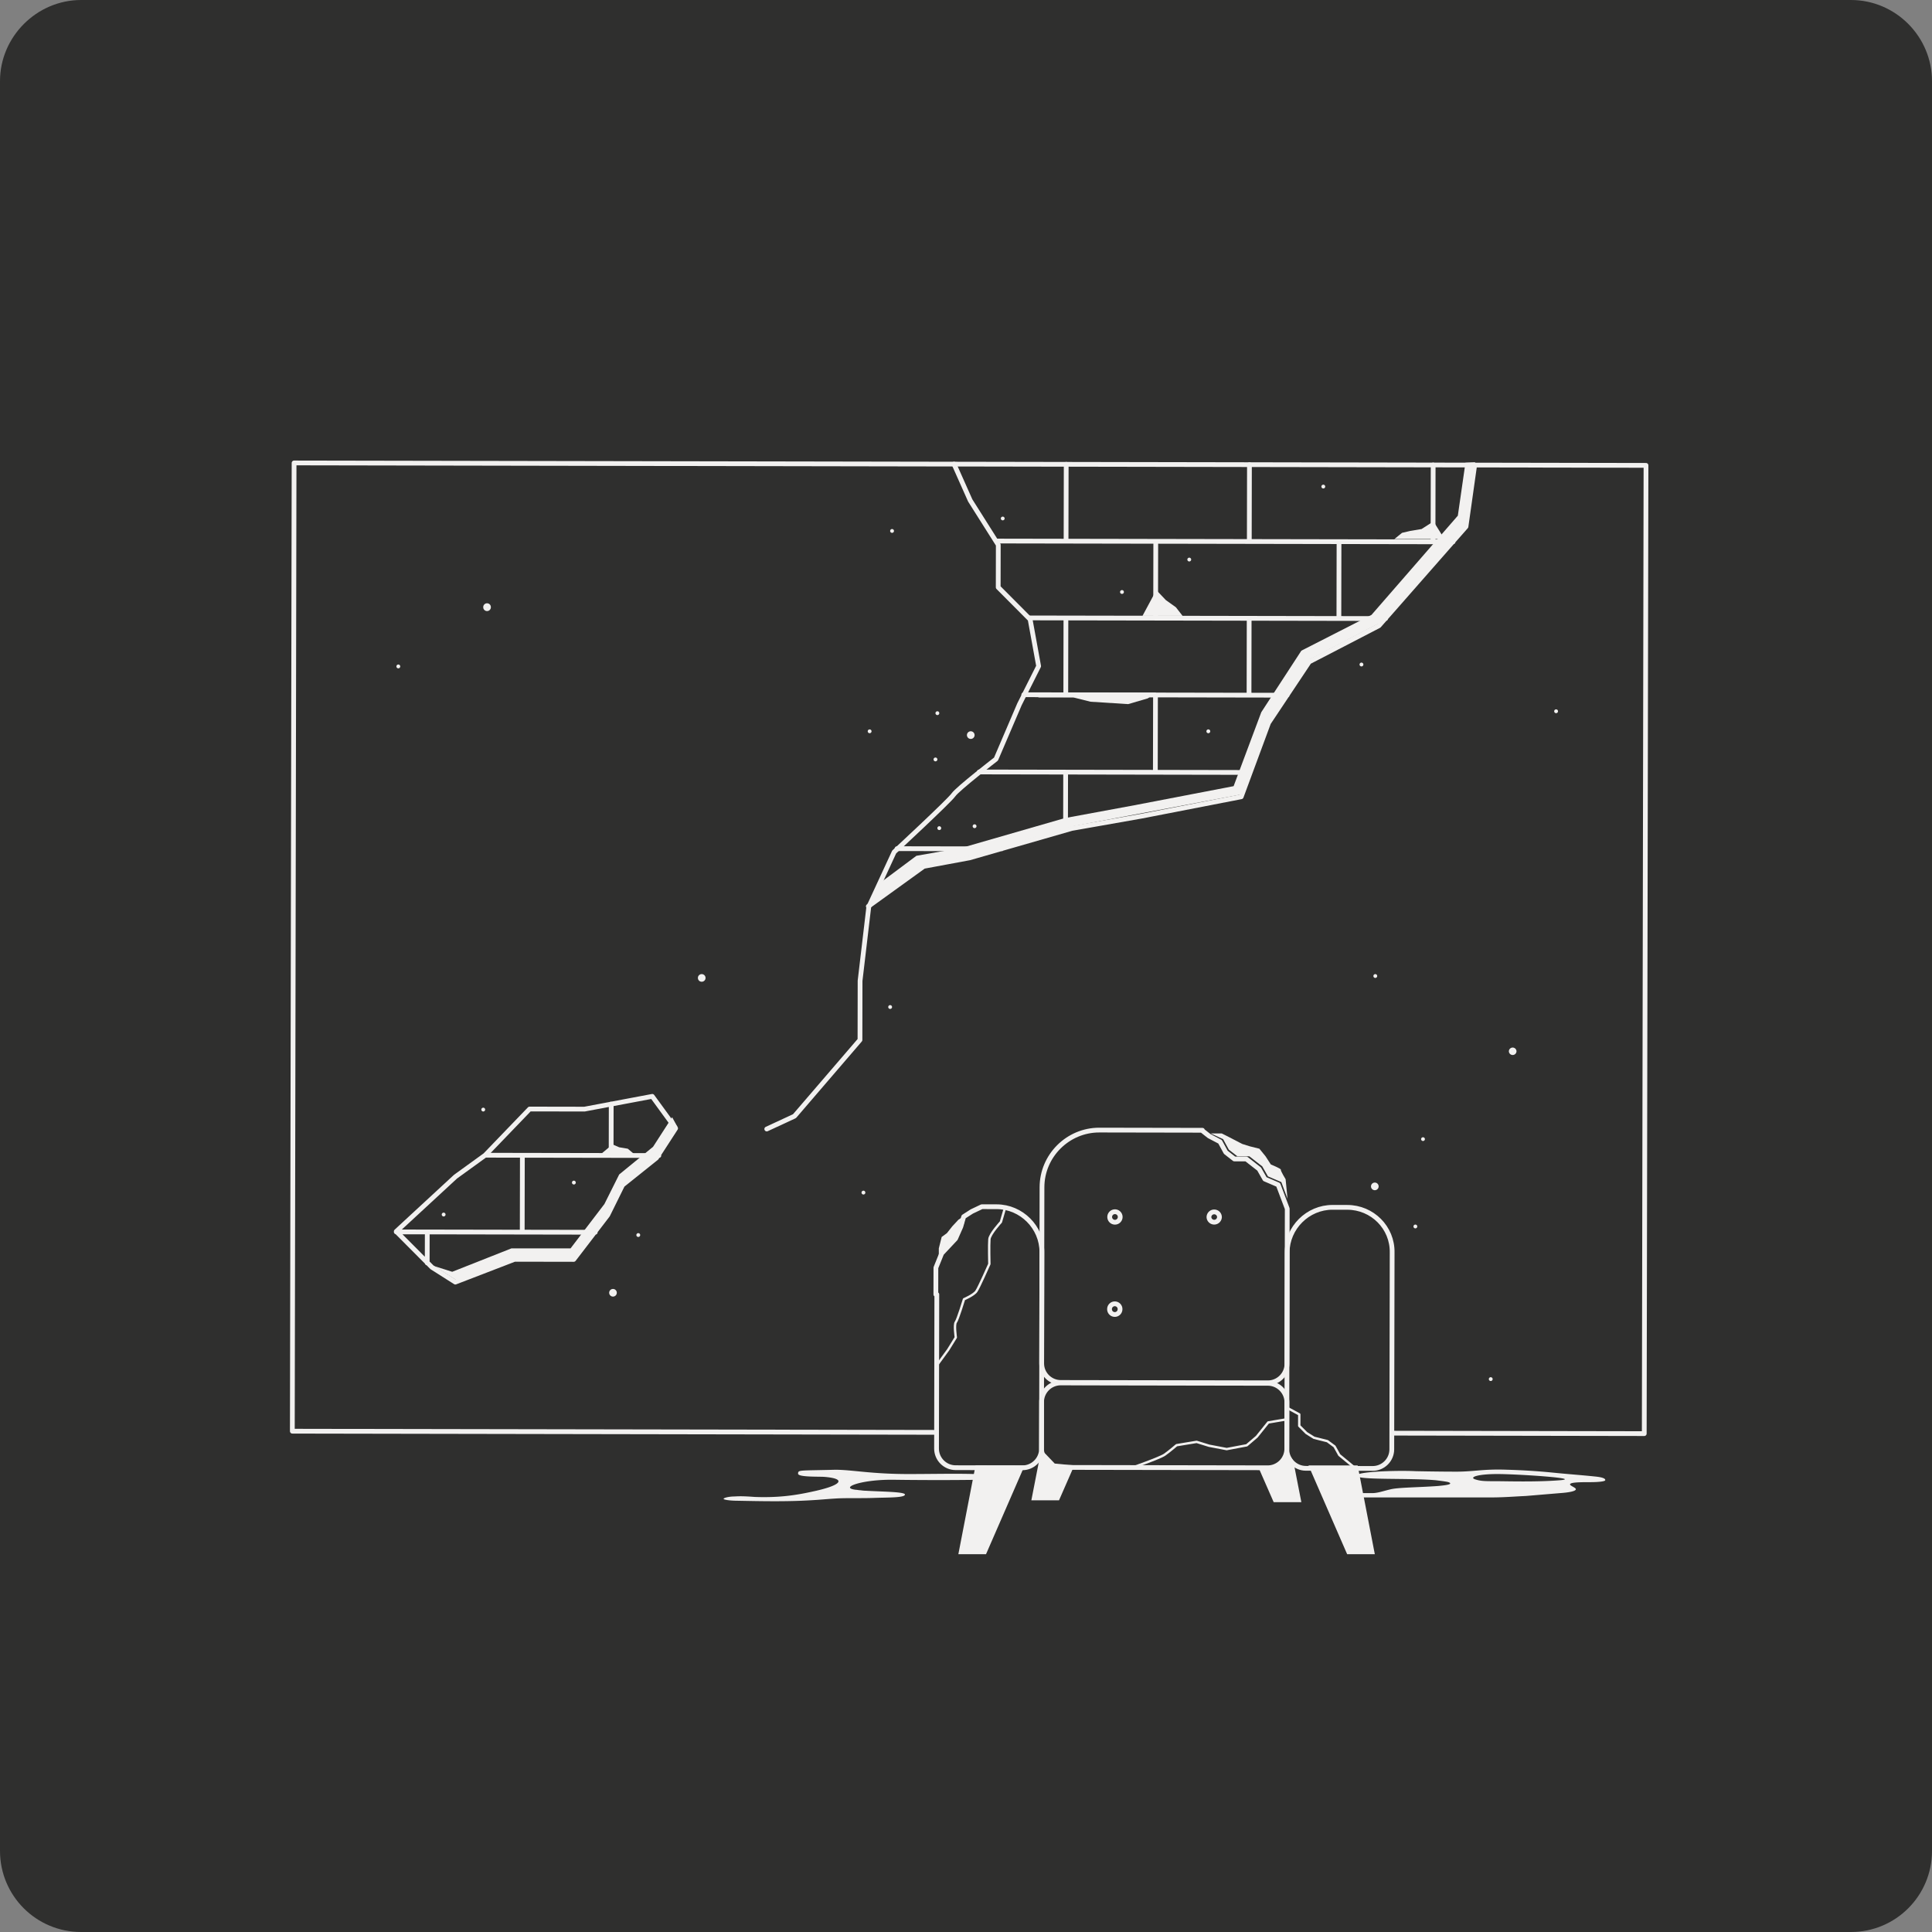
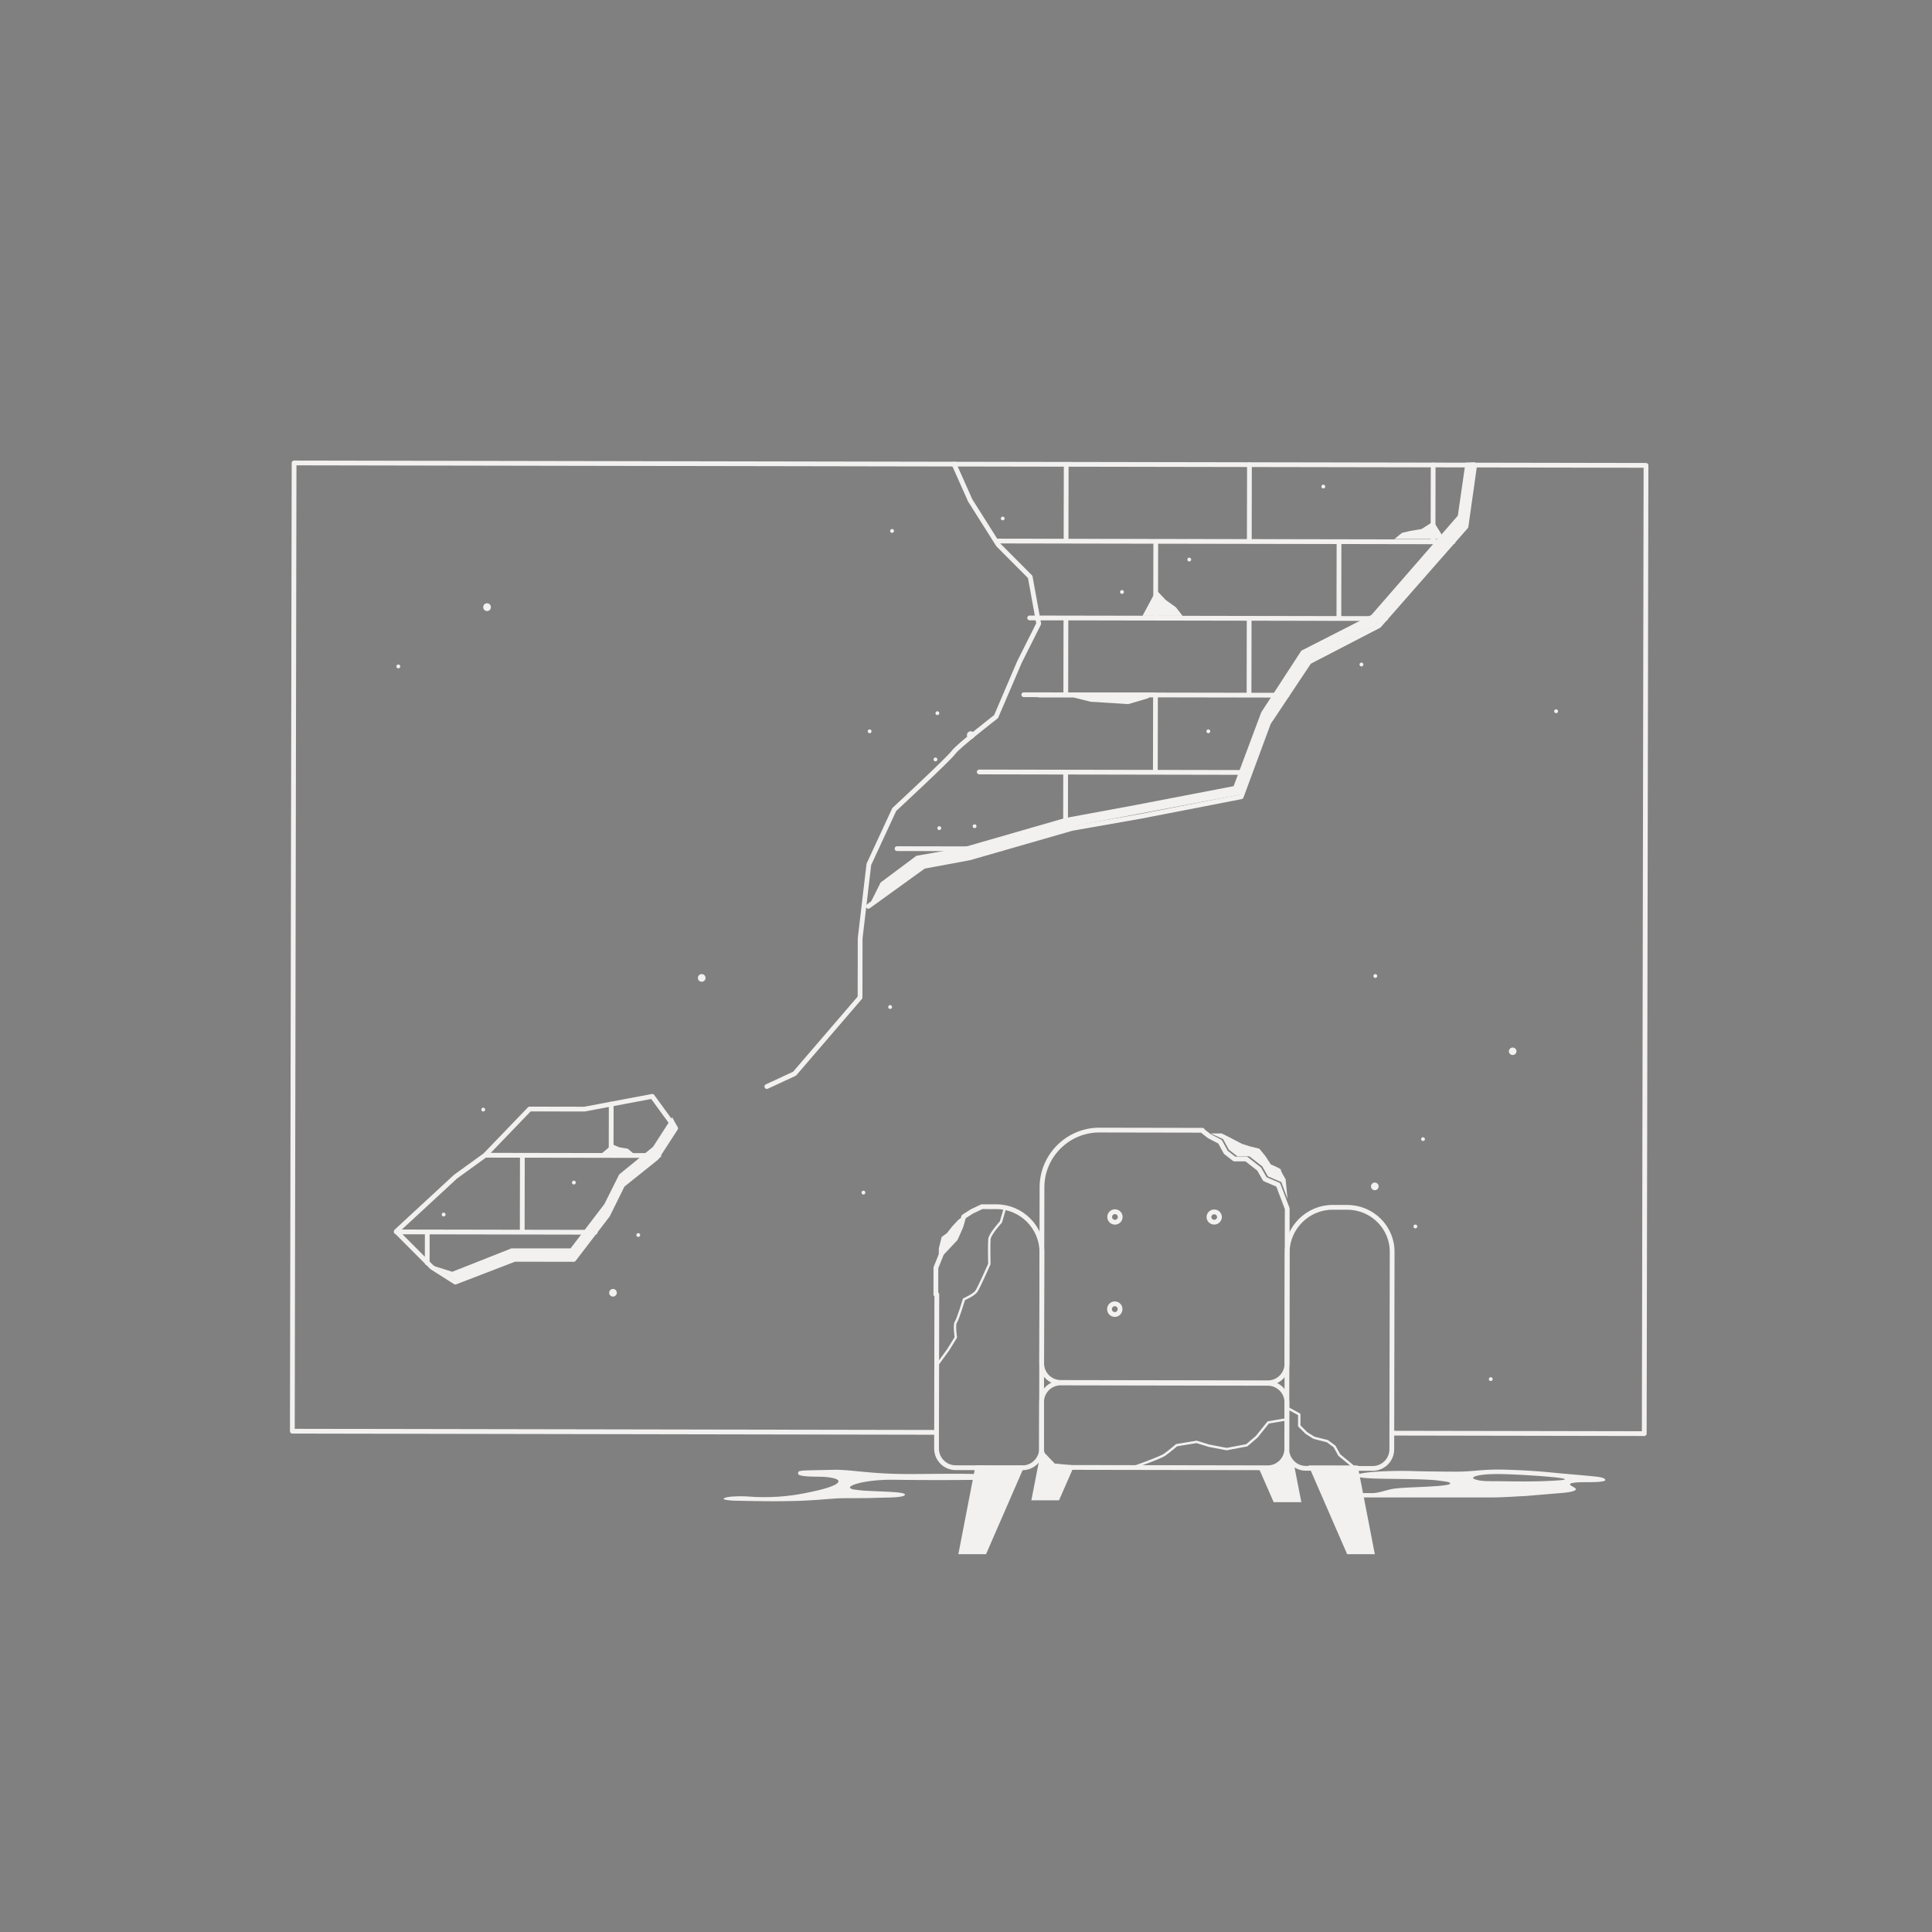
<svg xmlns="http://www.w3.org/2000/svg" width="500" height="500">
  <rect width="100%" height="100%" fill="#808080" stroke="none" />
-   <path d="M479.012 500H20.988C9.383 500 0 490.617 0 479.012V20.988C0 9.508 9.508 0 20.988 0h458.024C490.617 0 500 9.508 500 20.988v458.024c0 11.605-9.383 20.988-20.988 20.988Zm0 0" style="stroke:none;fill-rule:nonzero;fill:#2f2f2e;fill-opacity:1" />
  <path d="M292.3 299.801H345.1V96.9h-283.3v202.902h135" style="fill:none;stroke-width:1;stroke-linecap:round;stroke-linejoin:round;stroke:#f2f1f0;stroke-opacity:1;stroke-miterlimit:10" transform="rotate(.103) scale(1.235)" />
-   <path d="m200.098 96.9 3.402 7.6 5.9 9.299v8.9l6.7 6.702 1.8 9.799-4 7.999-4.901 11.5s-7.999 6.202-8.9 7.5c-.9 1.3-12.4 12.001-12.4 12.001l-5.3 11.501-1.797 15.498v12.4l-13.7 16-5.8 2.7" style="fill:none;stroke-width:1;stroke-linecap:round;stroke-linejoin:round;stroke:#f2f1f0;stroke-opacity:1;stroke-miterlimit:10" transform="rotate(.103) scale(1.235)" />
+   <path d="m200.098 96.9 3.402 7.6 5.9 9.299l6.7 6.702 1.8 9.799-4 7.999-4.901 11.5s-7.999 6.202-8.9 7.5c-.9 1.3-12.4 12.001-12.4 12.001l-5.3 11.501-1.797 15.498v12.4l-13.7 16-5.8 2.7" style="fill:none;stroke-width:1;stroke-linecap:round;stroke-linejoin:round;stroke:#f2f1f0;stroke-opacity:1;stroke-miterlimit:10" transform="rotate(.103) scale(1.235)" />
  <path d="m182.3 189.6 11.6-8.4 9.6-1.8 21.402-6.2 14.599-2.6 20.898-4.1 5.702-15.501 8.498-12.8 14.6-7.6 18.202-20.8 1.798-12.9M95.9 246.401l6.201-4.502 9.3-9.698h11.498l14.2-2.702L142 236.2l-4 6.199-7.1 5.701-3.1 6.3-7.1 9.3h-12.4l-12.4 4.8-4.902-3.098L83.5 257.9ZM208.999 113.001h95.7M216.001 129.1h74.6M214.799 145.199h55.2M205.5 161.399H262M188.3 177.5H210.2M102.101 241.899h36.4M83.5 258h41.699M223.601 113.001V96.9M262 113.001V96.9M300.5 113.001V96.9M89.999 264.5V258M128.499 241.899V231.1M109.9 258V241.9M242.399 129.1v-16.099M280.801 129.1v-16.099M223.601 145.199V129.1M262 145.199V129.1M242.399 161.399v-16.2M223.601 173.2V161.4" style="fill:none;stroke-width:1;stroke-linecap:round;stroke-linejoin:round;stroke:#f2f1f0;stroke-opacity:1;stroke-miterlimit:10" transform="rotate(.103) scale(1.235)" />
  <path d="M356.79 307.035a.987.987 0 1 1-1.975.003.987.987 0 0 1 1.974-.003ZM159.629 334.566a.987.987 0 1 1-1.974.003.987.987 0 0 1 1.974-.003ZM182.594 253.086a.987.987 0 0 1-.989.988.987.987 0 0 1-.988-.988.987.987 0 1 1 1.977 0ZM392.469 272.098a.99.99 0 0 1-1.977 0c0-.543.445-.989.988-.989a.99.99 0 0 1 .989.989ZM356.418 252.594a.49.49 0 0 1-.492.492.493.493 0 0 1 0-.988c.273 0 .492.222.492.496ZM313.21 189.258a.493.493 0 1 1-.99.005.493.493 0 0 1 .99-.005ZM231.36 137.406a.493.493 0 1 1-.99.005.493.493 0 0 1 .99-.005ZM225.555 189.258a.493.493 0 1 1-.987.005.493.493 0 0 1 .987-.005ZM103.582 172.469a.493.493 0 1 1-.99.005.493.493 0 0 1 .99-.005ZM352.84 171.977a.495.495 0 1 1-.496-.496c.273 0 .496.222.496.496ZM403.21 184.074a.493.493 0 0 1-.987 0 .493.493 0 0 1 .988 0ZM308.273 144.816c0 .27-.222.493-.496.493a.493.493 0 1 1 .496-.492ZM290.863 153.21a.493.493 0 1 1-.99-.003.493.493 0 0 1 .99.004ZM243.086 184.566a.493.493 0 1 1-.987.006.493.493 0 0 1 .987-.006ZM242.594 196.543a.493.493 0 0 1-.989 0 .493.493 0 0 1 .988 0ZM223.95 308.64a.493.493 0 0 1-.493.497.493.493 0 0 1 0-.989c.273 0 .492.223.492.493ZM115.309 314.32a.496.496 0 0 1-.493.496.493.493 0 1 1 .492-.496ZM230.863 260.617a.493.493 0 0 1-.988 0 .493.493 0 0 1 .988 0ZM149.012 306.05c0 .27-.219.493-.492.493a.496.496 0 0 1-.497-.492.493.493 0 1 1 .988 0ZM125.555 287.16a.493.493 0 1 1-.987.005.493.493 0 0 1 .987-.005ZM366.79 317.406a.493.493 0 1 1-.988.006.493.493 0 0 1 .987-.006ZM243.582 214.32a.493.493 0 1 1-.99.005.493.493 0 0 1 .99-.005ZM252.715 213.828a.493.493 0 1 1-.99-.003.493.493 0 0 1 .99.003ZM368.766 294.816a.495.495 0 0 1-.989 0c0-.273.223-.496.496-.496.27 0 .493.223.493.496ZM260 134.2a.495.495 0 0 1-.988 0c0-.274.222-.497.496-.497.27 0 .492.223.492.496ZM342.965 125.926a.493.493 0 0 1-.988 0 .493.493 0 0 1 .988 0ZM165.68 319.629a.497.497 0 0 1-.496.496.496.496 0 0 1-.493-.496c0-.274.223-.492.493-.492.273 0 .496.218.496.492ZM386.297 356.914a.493.493 0 1 1-.987-.002.493.493 0 0 1 .987.002ZM252.223 190.246a.987.987 0 0 1-.989.988.99.99 0 1 1 .988-.988ZM127.035 157.16a.986.986 0 1 1-1.972 0 .987.987 0 1 1 1.972 0Zm0 0" style="stroke:none;fill-rule:nonzero;fill:#f2f1f0;fill-opacity:1" />
  <path d="m173.95 289.137-4.938 7.652-8.766 7.16-3.828 7.656-8.762 11.48h-15.312l-15.309 6.052-4.691-1.48 6.05 3.823 15.31-5.925h15.308l8.765-11.48 3.828-7.778 8.766-7.04 4.938-7.652ZM227.902 228.395l9.258-6.915 11.852-2.097 26.543-7.656 18.027-3.332 25.676-4.938 7.16-19.137 10.371-15.925 18.149-9.258 22.347-25.68 1.973-13.703 2.469-.125-2.22 15.926-22.472 25.68-18.023 9.382-10.492 15.801-7.04 19.137-43.824 8.273-26.422 7.652-11.851 2.223-14.32 10.371ZM299.258 152.715l2.469 2.594 2.593 1.851 1.73 2.223h-10.37Zm0 0" style="stroke:none;fill-rule:nonzero;fill:#f2f1f0;fill-opacity:1" />
  <path d="m265.184 179.258 3.707 1.234h8.886l4.446 1.113 9.754.618 5.058-1.48 2.223-1.485ZM360.863 139.508l1.977-1.606 2.098-.496 2.964-.492 3.086-1.976 2.84 4.57ZM155.555 298.64h8.52l-1.606-1.355-2.223-.37-1.726-.743Zm0 0" style="stroke:none;fill-rule:nonzero;fill:#f2f1f0;fill-opacity:1" />
  <path d="M196.802 270.9v32.3c0 2.198 1.797 3.999 3.999 3.999h13.998c2.202 0 4.002-1.8 4.002-4V262c0-5.202-4.3-9.501-9.501-9.501h-3.101l-2.098 1.003-1.702 1.097-.598 2.101-1.101 2.5-2.899 3.1-1.202 3v5.6ZM282.8 252.499h-3.1c-5.199 0-9.499 4.3-9.499 9.501v41.2c0 2.198 1.798 3.999 4 3.999h13.998c2.202 0 4.002-1.8 4.002-4V262c.098-5.3-4.202-9.501-9.4-9.501Zm0 0" style="fill:none;stroke-width:1;stroke-linecap:round;stroke-linejoin:round;stroke:#f2f1f0;stroke-opacity:1;stroke-miterlimit:10" transform="rotate(.103) scale(1.235)" />
  <path d="M266.199 289.401H222.8c-2.203 0-4 1.8-4 4v9.7c0 2.2 1.797 4 4 4h43.398c2.202 0 4.002-1.8 4.002-4v-9.7c0-2.2-1.8-4-4.002-4ZM235.2 254.6a1.1 1.1 0 1 1-2.2.004 1.1 1.1 0 0 1 2.2-.005ZM256.001 254.6a1.102 1.102 0 0 1-2.202 0 1.1 1.1 0 0 1 1.101-1.098 1.1 1.1 0 0 1 1.101 1.097ZM235.2 273.9a1.1 1.1 0 1 1-2.199 0 1.1 1.1 0 1 1 2.2 0Zm0 0" style="fill:none;stroke-width:1;stroke-linecap:round;stroke-linejoin:round;stroke:#f2f1f0;stroke-opacity:1;stroke-miterlimit:10" transform="rotate(.103) scale(1.235)" />
  <path d="m252.469 379.258-4.446 22.965h7.16l10-22.965H252.47M270.125 375.8l-1.113 1.731-2.098 10.742h7.16l3.95-9.015-5.06-.492ZM333.457 376.172l1.234 1.851 2.098 10.743h-7.16l-3.95-9.012 5.063-.496ZM351.36 379.258l4.44 22.965h-7.16l-10-22.965h12.72" style="stroke:none;fill-rule:nonzero;fill:#f2f1f0;fill-opacity:1" />
  <path d="m252.4 236.501 1.399 1.098 2.3 1.202 1.203 2.2 1.797 1.398h2.503l2.698 2.1 1.2 2.102 2.8 1.199 1.901 5v32.5c0 2.2-1.8 4-4.002 4H222.8c-2.203 0-4-1.8-4-4v-36.899c0-6.6 5.398-12.001 11.998-12.001H252.4Zm0 0" style="fill:none;stroke-width:1;stroke-linecap:round;stroke-linejoin:round;stroke:#f2f1f0;stroke-opacity:1;stroke-miterlimit:10" transform="rotate(.103) scale(1.235)" />
  <path d="M313.332 293.332h2.84l1.976.988 3.332 1.73 1.977.618 2.469.617 1.605 1.973 1.36 2.101s2.714 1.11 2.59 1.356c-.122.25 1.234 2.469 1.234 2.469l.496 5.062-1.606-4.32-3.457-1.48-1.48-2.594-3.336-2.594h-3.086l-2.223-1.727-1.48-2.715-3.211-1.484M250 314.32l-1.977 1.36-1.605 1.726-1.356 1.73-1.359.989-.738 2.96v4.446l1.48-3.703 3.578-3.828 1.36-3.086Zm0 0" style="stroke:none;fill-rule:nonzero;fill:#f2f1f0;fill-opacity:1" />
  <path d="M237.599 307.199s6.002-2.098 7.002-2.8c1-.7 2.5-2 2.5-2l4.198-.7 2.601.801 3.699.7 4.202-.801 2.098-1.8 2.401-3 4.1-.7M270.201 294.501l2.598 1.399v2.401l1.5 1.5 1.6 1 2.801.7 1.5 1.1 1 1.798 3.401 2.8M196.802 285.8l2.398-3.3 1.6-2.6s-.4-2.7 0-3.2 1.7-4.8 1.7-4.8 2.1-.901 2.6-1.699c.5-.702 2.7-5.701 2.7-5.701s-.101-4.1 0-5.199c.101-1.1 2.401-3.6 2.401-3.6l.899-3.101" style="fill:none;stroke-width:.5;stroke-linecap:round;stroke-linejoin:round;stroke:#f2f1f0;stroke-opacity:1;stroke-miterlimit:10" transform="rotate(.103) scale(1.235)" />
  <path d="M259.629 382.098c-6.047-.989-14.938-.618-24.567-.618-9.628 0-14.57-1.109-18.89-1.109-9.258.246-9.629 0-9.629.988-.125.985 5.68.739 6.914.864 5.8.492 4.32 2.222-3.332 3.828-3.953.863-8.398 1.605-14.816 1.355-1.727-.12-3.457-.246-5.184-.12-1.73 0-3.336.491-2.719.737.617.25 2.223.372 3.582.372 6.297.125 12.715.246 18.766-.122 2.469-.125 4.691-.37 7.16-.496 3.086-.12 6.172 0 9.383-.12 3.21-.126 7.902 0 7.902-.868 0-.738-6.176-.738-10.125-.988-.125 0-.617 0-1.36-.121-.491 0-.862-.125-1.234-.125-4.195-.493.989-2.47 8.395-2.59h1.73c7.532.12 35.801.246 28.024-.867ZM412.594 382.098c-3.582-.371-7.16-.618-10.742-.989a167.44 167.44 0 0 0-11.606-.738c-6.418-.246-8.64.492-13.332.492-4.816 0-10.496-.12-10.496-.12-5.059-.25-15.926.12-15.309 1.234.618 1.109 13.707.492 20.496 1.109.989.125 1.977.246 2.715.371.743.125 1.235.371.864.617-.493.246-1.727.371-2.961.492-4.938.372-10.371.372-12.348.868-2.098.492-3.332.984-4.813.984h-4.32c-1.484 0-3.086.25-3.086.496s.739.371 1.602.492c.867.125 1.851.125 2.84.125h33.828c3.332 0 6.05-.246 8.89-.37 1.602-.126 2.961-.247 4.442-.372 1.484-.121 2.965-.246 4.445-.371 1.73-.121 3.703-.367 4.074-.863.496-.618-2.593-1.235-.988-1.727.988-.246 2.965-.246 4.691-.246 1.73 0 3.829-.125 3.954-.496.12-.617-1.485-.863-2.84-.988Zm-8.89.988c-6.173.496-13.704.246-16.544.246s-3.95 0-5.433-.492c-1.48-.496.496-1.36 5.804-1.36 5.184 0 22.223 1.114 16.172 1.606Zm0 0" style="stroke:none;fill-rule:nonzero;fill:#f2f1f0;fill-opacity:1" />
</svg>